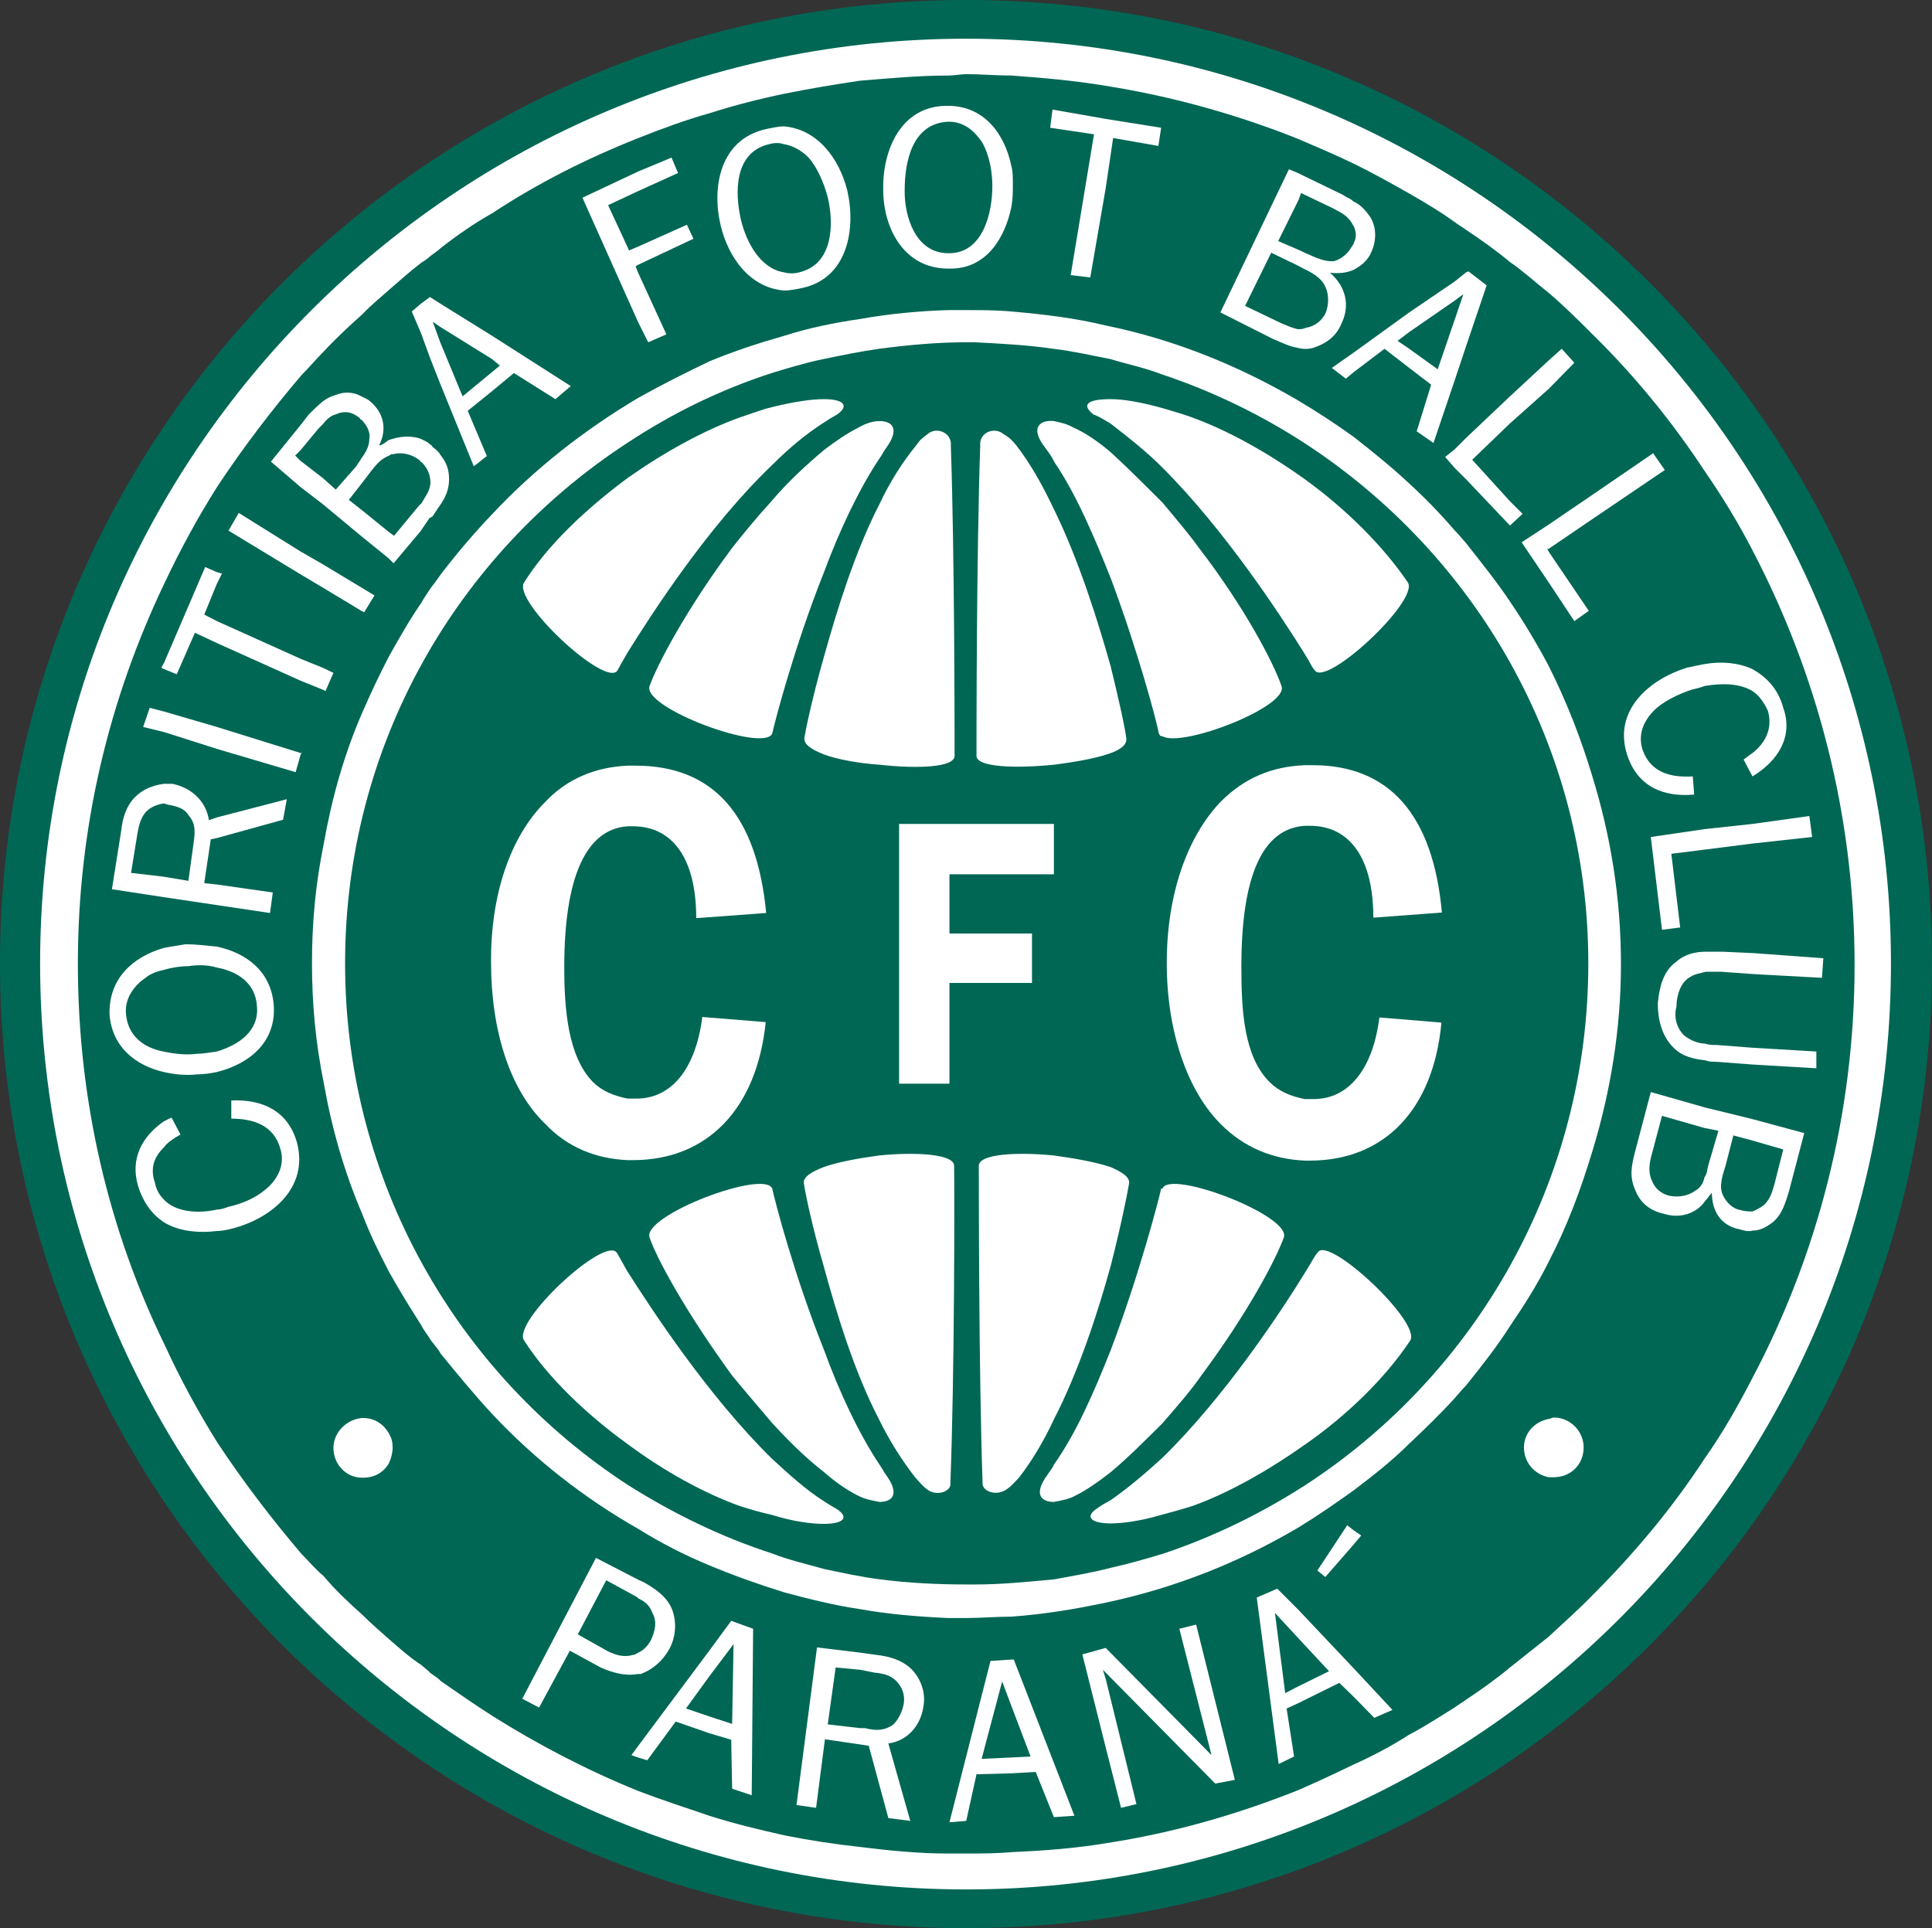
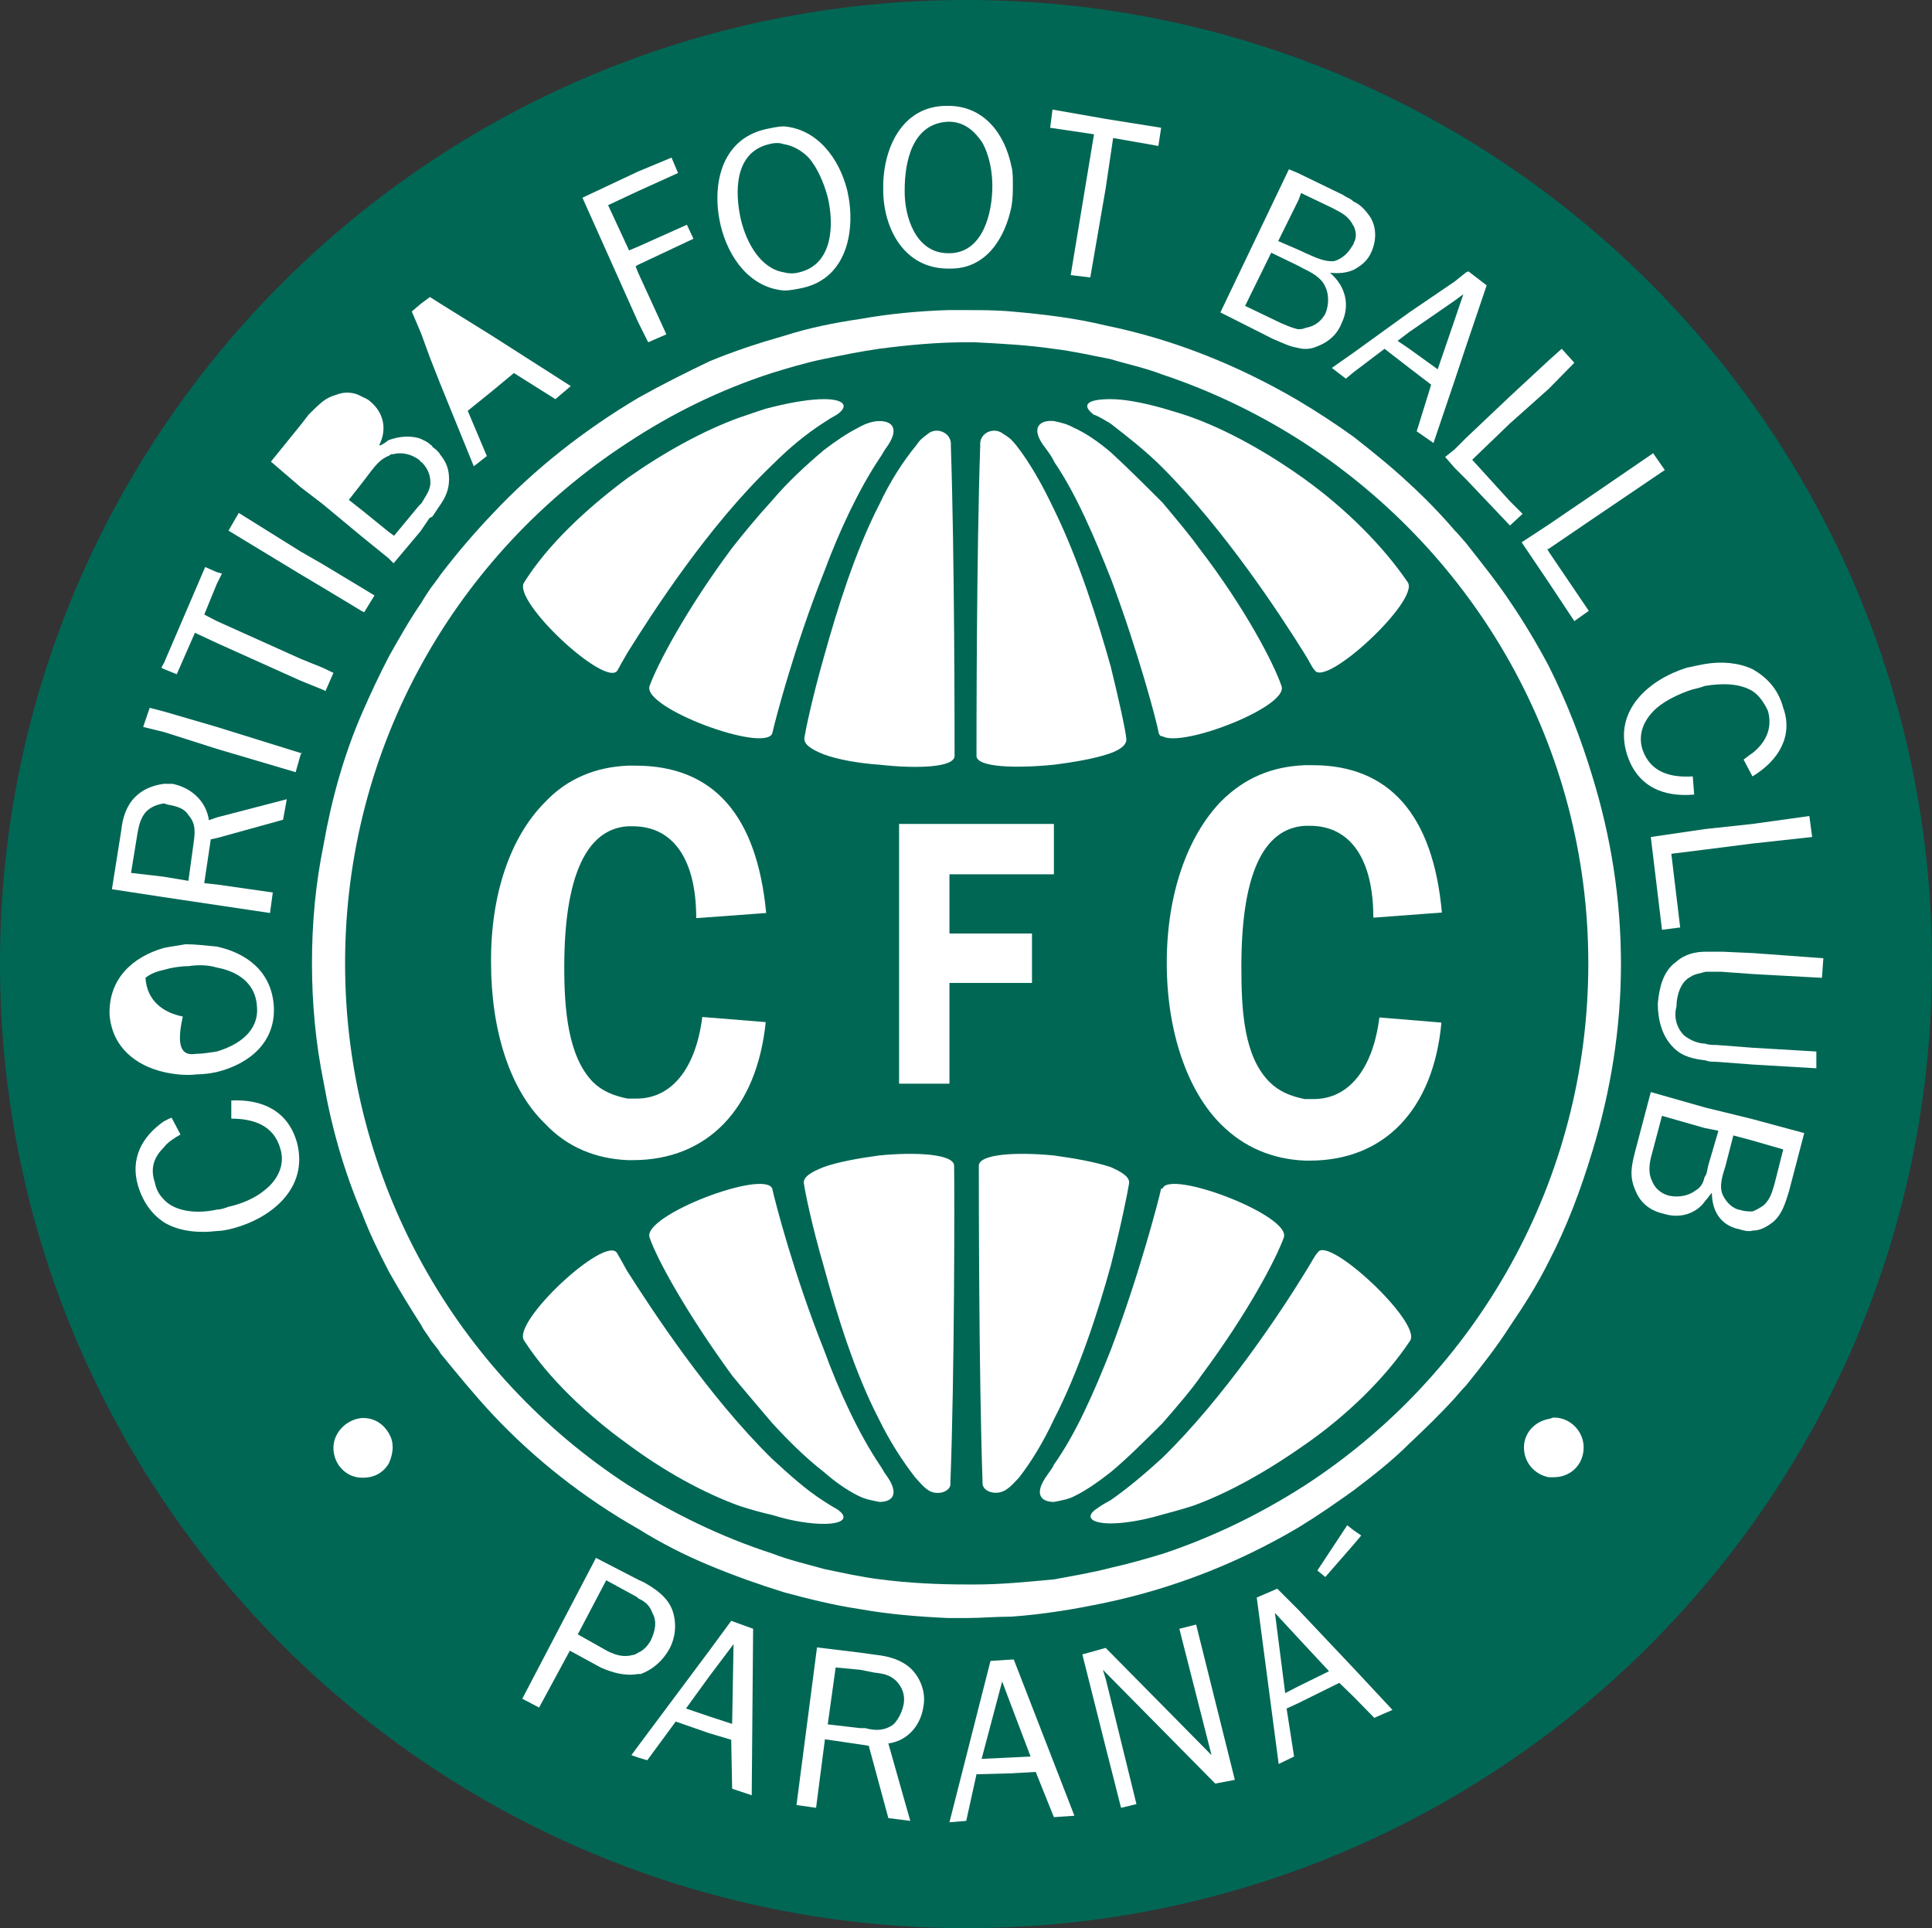
<svg xmlns="http://www.w3.org/2000/svg" version="1.1" id="Layer_1" x="0px" y="0px" width="414.3px" height="413.5px" viewBox="0 0 414.3 413.5" xml:space="preserve">
  <rect x="0" y="0" width="414.3" height="413.5" fill="#333333" stroke="none" />
  <g>
    <path fill="#006755" d="M207.2,0C92.8,0,0,92.5,0,206.6C0,321,92.8,413.5,207.2,413.5 S414.3,321,414.3,206.6C414.3,92.5,321.6,0,207.2,0" />
-     <path fill="#FFFFFF" d="M207.2,405.2C97.8,405.2,8.6,316.3,8.6,206.6C8.6,97.2,97.8,8.3,207.2,8.3 c109.4,0,198.3,88.9,198.3,198.3C405.5,316.3,316.6,405.2,207.2,405.2" />
    <path fill="#006755" d="M375.8,118c-3-5.8-6.4-11.4-10.2-16.9c-6.9-10.5-15-20.5-24.1-29.4 c-3-3-6.1-6.1-9.4-8.9c-2.8-2.2-5.5-4.7-8.3-6.6c-3-2.5-6.1-4.7-9.4-6.9c-0.8-0.6-1.7-1.1-2.5-1.7c-3-2.2-6.4-4.2-9.7-6.1 c-3.9-2.2-7.8-4.4-11.9-6.4c-3.9-1.9-8-3.6-11.9-5.3c-13.3-5.3-26.9-9.1-41.3-11.4c-6.6-1.1-13.3-1.7-20.2-2.2 c-3.3,0-6.7-0.3-9.7-0.3c-1.1,0-2.5,0.3-3.9,0.3c-6.4,0-12.5,0.6-18.8,1.1c-5.5,0.8-10.8,1.7-16.3,2.8c-5.3,1.1-10.8,2.5-16.1,4.2 c-5,1.4-10.2,3.3-15.2,5.3c-11.1,4.4-21.6,9.7-31.3,16.1c-3.9,2.2-7.5,4.7-11.1,7.5c-0.6,0.6-1.4,1.1-2.2,1.7 c-0.6,0.6-1.4,1.1-1.9,1.4c-2.5,1.9-4.7,3.9-6.9,5.8c-1.9,1.7-3.9,3.3-5.8,5.3c-2.8,2.5-5.8,5.3-8.3,8c-1.7,1.7-3,3.3-4.7,5 c-6.4,7.5-12.5,15.5-18,23.8c-4.2,6.6-8,13.6-11.4,20.8c-11.9,24.9-18.6,52.3-18.6,81.7s6.6,57.1,18.6,81.7 c3.3,7.2,7.2,14.4,11.4,21.1c5.5,8.3,11.6,16.3,18,23.8c1.7,1.7,3,3.3,4.7,4.7c2.5,3,5.5,5.8,8.3,8.3c1.9,1.9,3.9,3.6,5.8,5.3 c2.2,1.9,4.4,3.9,6.9,5.5c0.6,0.6,1.4,1.1,1.9,1.7c0.8,0.6,1.7,1.1,2.2,1.7c3.6,2.5,7.2,5,11.1,7.5c9.7,6.1,20.2,11.6,31.3,16.1 c5,1.9,10.2,3.6,15.2,5.3c5.3,1.7,10.8,3,16.1,4.2c5.5,1.1,10.8,1.9,16.3,2.5c6.4,0.8,12.5,1.4,18.8,1.4h3.9c3,0,6.4,0,9.7-0.3 c6.9-0.3,13.6-0.8,20.2-1.9c14.4-2.2,28-6.1,41.3-11.4c3.9-1.7,8-3.6,11.9-5.5c4.2-1.9,8-3.9,11.9-6.4c3.3-1.7,6.6-3.9,9.7-5.8 c0.8-0.6,1.7-1.1,2.5-1.7c3.3-2.2,6.4-4.4,9.4-6.9c2.8-2.2,5.5-4.4,8.3-6.6c3.3-3.1,6.4-5.8,9.4-8.9c9.1-9.1,17.2-18.8,24.1-29.4 c3.9-5.5,7.2-11.4,10.2-17.2c13.9-26.3,21.9-56.5,21.9-88.6S389.7,144.6,375.8,118" />
    <polygon fill="#FFFFFF" points="388.6,179.5 375.8,180.9 365.6,182.2 358.4,183.1 360.3,198.9 356.4,199.4 354,179.5 365.6,177.8 375.8,176.7 388,175 " />
    <polygon fill="#FFFFFF" points="354.5,97.2 357,100.8 341.5,111.3 332.1,117.7 331.8,117.7 332.1,118.3 340.7,131 337.6,133.2 332.1,124.9 326.3,116.3 332.1,112.5 341.5,106.1 " />
    <polygon fill="#FFFFFF" points="332.1,77.3 334.9,74.8 337.6,77.8 332.1,83.4 323.8,90.8 315.7,98.6 323.8,107.5 326.5,110.2 323.8,112.7 314.4,102.8 311.9,100.3 309.9,98 311.9,96.4 314.4,93.9 323.8,85 " />
    <polygon fill="#FFFFFF" points="311.9,60.4 314.4,58.4 314.9,58.2 318.8,61.2 314.4,74.2 311.9,81.7 307.4,95 303.8,92.5 306.9,82.5 302.2,78.9 296.9,74.8 290.3,79.8 288.6,81.2 285.6,78.9 290.3,75.6 302.2,67 " />
    <path fill="#FFFFFF" d="M276.4,36.3l1.9,0.8l9.7,4.7c0.8,0.6,1.7,0.8,2.2,1.4c1.4,0.6,2.5,1.7,3.6,3.3 c1.4,2.2,1.4,5,0.3,7.5c-0.8,1.9-2.2,3-3.9,3.9c-1.4,0.6-3,0.8-5,0.6c3.3,2.8,4.4,6.9,2.5,10.8c-1.1,2.8-3.3,4.4-6.1,5.3 c-1.1,0.3-2.2,0.3-3.3,0c-1.9-0.3-3.3-1.1-5.3-1.9L261.7,67L276.4,36.3z" />
    <polygon fill="#FFFFFF" points="225.7,23.5 237.1,25.5 249,27.4 248.4,31.3 238.7,29.6 237.1,40.4 233.8,59.5 229.6,59 234.6,28.8 225.2,27.4 " />
    <path fill="#FFFFFF" d="M203,22.7h0.3c7.8,0,12.2,6.1,13.6,13c0.3,1.1,0.3,2.5,0.3,3.9 c0,1.4,0,3-0.3,4.7c-1.4,6.9-5.5,13.3-13,13.3h-0.6c-9.4,0-13.9-8.6-13.9-16.9C189.2,32.1,193.3,22.7,203,22.7" />
    <path fill="#FFFFFF" d="M164.2,27.7c1.4-0.3,2.8-0.6,3.9-0.6c7.2,0.6,11.9,6.9,13.6,13.8 c1.9,8.3,0,18.6-9.4,20.8c-1.4,0.3-2.8,0.6-4.2,0.6c-7.2-0.6-11.9-6.9-13.6-14.1C152.6,39.9,154.5,29.9,164.2,27.7" />
    <polygon fill="#FFFFFF" points="136.8,36.8 144,33.8 145.4,37.1 136.8,41 130.4,44 134.9,53.7 136.8,52.9 147.3,48.2 148.7,51.2 136.8,56.8 136.3,57.1 136.8,58.4 142.9,71.7 139,73.4 136.8,69 124.9,42.4 " />
    <polygon fill="#FFFFFF" points="90.3,65.1 92.2,63.7 94.4,65.1 105.5,72 122.4,82.8 119.1,85.6 110.2,80 105.5,83.9 100.3,88.1 104.4,97.8 101.6,100 94.4,82.3 92.2,76.7 90.3,71.5 88.3,66.8 " />
    <path fill="#FFFFFF" d="M64.5,91.1l1.7-2.2c1.1-1.1,1.9-1.9,3-2.8c0.8-0.6,1.7-1.1,2.8-1.4 c1.9-0.8,3.9-0.6,5.5,0.3c0.6,0.3,1.4,0.6,1.9,1.1c3,2.5,3.6,6.1,1.9,9.4h0.3c0.6-0.3,1.1-0.6,1.7-1.1c2.2-0.8,4.7-1.1,6.9-0.3 c0.6,0.3,1.4,0.6,1.9,1.1c0.3,0.3,0.6,0.3,0.6,0.6c0.8,0.6,1.4,1.1,1.7,1.7c1.4,1.7,1.9,3.3,1.9,5.3c0,2.2-0.8,3.9-1.9,5.5 c-0.6,0.8-1.1,1.7-1.7,2.5l-0.6,0.3l-1.9,2.8l-5.8,6.9l-1.1-1.1l-5.8-4.7l-8.3-6.9l-4.7-3.6l-6.4-5.5L64.5,91.1z" />
    <polygon fill="#FFFFFF" points="51.2,110 64.5,118.3 69.2,121 77.5,126 80.3,127.7 78.1,131.3 77.5,131 69.2,126 64.5,123.2 49,113.8 " />
    <polygon fill="#FFFFFF" points="35.2,142.1 44,121.6 46.5,122.7 47.6,123 46.5,125.2 43.8,131.8 46.5,133.2 64.5,141.3 69.2,143.2 71.5,144.3 69.8,148.2 69.2,147.9 64.5,146 46.5,137.9 41.8,135.7 37.9,144.6 35.2,143.5 34.6,143.2 " />
    <path fill="#FFFFFF" d="M26,178.1c0.3-2.8,1.1-5.3,3-7.2c1.7-1.7,3.9-2.5,6.1-2.8h1.9 c3.9,0.8,7.2,3.6,7.8,7.8l1.7-0.6l15-3.9l-0.8,4.4l-14.1,3.9l-1.4,0.3l-1.4,9.4l2.8,0.3l11.9,1.7l-0.6,4.4l-11.4-1.7l-11.4-1.7 l-11.1-1.7L26,178.1z" />
    <path fill="#FFFFFF" d="M23.5,217.7c-0.3-7.8,5-12.5,11.6-14.4c1.4-0.3,3-0.5,4.7-0.8 c2.2,0,4.4,0.3,6.7,0.5c6.4,1.4,11.6,5.3,12.2,12.5c0.6,8-5.3,12.7-12.2,14.4c-1.4,0.3-2.8,0.5-4.2,0.5c-2.5,0.3-5,0-7.2-0.5 C29.1,228.5,24.1,224.6,23.5,217.7" />
    <path fill="#FFFFFF" d="M50.1,263.4c-1.1,0.3-2.5,0.6-3.6,0.6c-4.2,0.5-8.3,0-11.4-1.9 c-2.5-1.7-4.4-4.2-5.5-7.8c-1.7-5.8,0.8-10.5,5.5-13.8c0.6-0.3,1.1-0.6,1.7-0.8l1.9,3.6c-1.4,0.8-2.8,1.7-3.6,2.8 c-1.9,1.9-3,4.2-1.9,7.5c0.3,1.4,0.8,2.5,1.9,3.6c2.5,2.8,7.5,3.1,11.4,2.2c0.8,0,1.7-0.3,2.5-0.6c2.8-0.6,5.8-1.9,7.8-3.6 c2.8-2.2,4.4-5.5,3.3-8.9c-1.4-5-5.8-6.4-10.5-6.4V236c6.6-0.3,12.2,2.2,14.1,9.1C66.2,254.8,58.2,261.2,50.1,263.4" />
    <polygon fill="#FFFFFF" points="64.5,161.7 63.4,165.6 46.5,160.6 35.2,157 30.7,155.9 32.1,151.8 35.2,152.6 46.5,155.9 64.5,161.5 64.8,161.5 " />
    <path fill="#FFFFFF" d="M83.4,313.8c-1.1,1.9-3,3.1-5.5,3.1h-0.3c-3.3,0-6.1-2.8-6.1-6.4 c0-3.3,2.8-6.1,6.1-6.4h0.3c2.5,0,4.4,1.4,5.5,3.3c0.6,1.1,0.8,1.9,0.8,3S83.9,312.7,83.4,313.8" />
    <path fill="#FFFFFF" d="M128.8,357.6l-6.6-3.6l-6.6,12.2l-3.6-1.9l15.8-30.2l9.1,4.7l1.1,0.5 c2.5,1.4,5,3.1,6.1,5.8c1.1,2.8,0.8,6.1-0.6,8.6c-1.4,2.5-3.6,4.4-6.1,5.3h-0.6C134,359.5,131.3,358.7,128.8,357.6" />
    <polygon fill="#FFFFFF" points="161.2,385 157,383.6 156.8,373.1 152.1,371.7 144.9,369.2 138.8,377.5 136.8,376.9 135.4,376.4 136.8,374.5 152.1,354 156.8,347.6 161.5,349.3 " />
    <path fill="#FFFFFF" d="M198,366.1c-0.6,3.9-3.3,7.2-7.5,7.8l4.7,16.6l-4.7-0.6l-4.2-15.5l-1.9-0.3 l-7.5-1.1l-1.9,14.7l-4.2-0.6l4.4-33.8l9.1,1.1l3.6,0.5c2.8,0.3,5.5,1.1,7.5,3C197.5,360,198.6,363.1,198,366.1" />
    <polygon fill="#FFFFFF" points="226,389.7 222.1,380 216.9,380.3 209.4,380.5 207.2,390.5 203.6,390.8 212.4,356.2 216.9,355.9 217.4,355.9 230.4,389.4 " />
    <polygon fill="#FFFFFF" points="260.6,382.5 237.1,358.7 236.5,358.1 237.1,360 243.7,386.9 240.4,387.7 237.1,374.7 232.1,354.8 237.1,353.4 259.8,376.4 252.9,349.3 256.5,348.4 264.8,381.7 " />
    <polygon fill="#FFFFFF" points="294.7,368.4 290.3,363.9 287.2,360.9 278.3,365.3 275.9,366.4 277.5,376.7 274.2,378.3 269.5,342.6 273.9,340.7 278.3,345.1 290.3,357.8 298.6,366.7 " />
    <polygon fill="#FFFFFF" points="282.5,336.8 288.9,327.1 290.3,328.2 291.9,329.3 290.3,331.2 284.2,338.2 " />
    <path fill="#FFFFFF" d="M333.2,316.8h-1.1c-3-0.6-5.3-3.1-5.3-6.4c0-3,2.2-5.5,5.3-6.1 c0.3,0,0.8-0.3,1.1-0.3c3.6,0,6.4,3,6.4,6.4C339.6,314.1,336.8,316.8,333.2,316.8" />
    <path fill="#FFFFFF" d="M341.5,246.8c-2.5,8.3-5.5,16.3-9.4,23.8c-2.5,5-5.3,9.4-8.3,13.8 c-2.8,4.4-6.1,8.6-9.4,12.7c-0.8,0.8-1.7,1.9-2.5,2.8c-3,3.3-6.4,6.6-9.7,9.7c-3.6,3.6-7.8,6.9-11.9,10c-3.9,2.8-7.8,5.5-11.9,8 c-12.7,7.5-26.6,13-41.3,16.1c-6.6,1.4-13.3,2.5-20.2,3c-3.3,0-6.7,0.3-9.7,0.3h-3.9c-6.4-0.3-12.7-0.8-18.8-1.9 c-5.5-0.8-11.1-2.2-16.3-3.6c-5.5-1.7-10.8-3.6-16.1-5.8c-5.3-2.2-10.2-4.7-15.2-7.8c-11.6-6.6-22.2-14.9-31.3-24.6 c-3.9-4.2-7.5-8.6-11.1-13c-0.6-1.1-1.4-1.9-2.2-3c-0.6-1.1-1.4-1.9-1.9-3c-2.5-3.9-4.7-7.5-6.9-11.4c-2.2-4.2-4.2-8.3-5.8-12.5 c-3.9-9.1-6.6-18.6-8.3-28.3c-1.7-8.3-2.5-16.9-2.5-25.5c0-8.9,0.8-17.2,2.5-25.5c1.7-9.7,4.4-19.4,8.3-28.3 c1.7-3.9,3.6-8,5.8-12.2c2.2-3.9,4.4-7.8,6.9-11.4c0.6-1.1,1.4-2.2,1.9-3c0.8-1.1,1.7-2.2,2.2-3c3.6-4.7,7.2-8.9,11.1-13 c9.1-9.7,19.7-18,31.3-24.9c5-2.8,10-5.3,15.2-7.8c5.3-2.2,10.5-3.9,16.1-5.5c5.3-1.7,10.8-2.8,16.3-3.6c6.1-1.1,12.5-1.7,18.8-1.9 h3.9c3,0,6.4,0,9.7,0.3c6.9,0.6,13.6,1.4,20.2,3c14.7,3,28.5,8.6,41.3,16.1c4.2,2.5,8,5,11.9,7.8c4.2,3.3,8.3,6.6,11.9,10 c3.3,3,6.6,6.4,9.7,10c0.8,0.8,1.7,1.9,2.5,2.8c3.3,4.2,6.6,8.3,9.4,12.5c3,4.4,5.8,9.1,8.3,13.8c3.9,7.8,6.9,15.5,9.4,23.8 c3.9,12.7,6.1,26,6.1,40.2C347.6,220.5,345.4,234,341.5,246.8" />
    <path fill="#FFFFFF" d="M361.7,143.2c1.4-0.3,2.8-0.6,3.9-0.8c3.6-0.6,7.2-0.3,10.2,1.1 c3,1.7,5.5,4.2,6.6,8.3c2.2,6.1-1.1,11.4-6.6,14.7l-1.9-3.6c0.8-0.6,1.4-1.1,1.9-1.4c2.8-2.2,4.4-5.3,3.3-9.1 c-0.8-1.7-1.9-3.3-3.3-4.2c-2.8-1.7-6.6-1.7-10.2-1.1c-0.8,0.3-1.9,0.6-2.8,0.8c-2.5,0.8-5.5,2.2-7.5,3.9c-2.5,2.2-4.2,5.3-3.1,8.9 c1.7,5,6.1,6.1,10.8,5.8l0.3,3.9c-6.6,0.6-12.2-1.7-14.4-8.6C345.9,152.3,353.7,145.7,361.7,143.2" />
    <path fill="#FFFFFF" d="M383.6,255.6c-0.8,2.5-1.4,4.7-3.3,6.4c-1.4,1.1-2.8,1.9-4.4,1.9 c-1.1,0.3-1.9,0-3-0.3c-3.9-0.8-5.8-3.9-5.8-7.8c-0.6,0.6-0.8,1.1-1.4,1.7c-1.9,2.8-5.5,3.9-8.9,2.8c-2.8-0.6-5-2.2-6.1-5 c-1.4-3.1-0.8-5.5,0-8.6l3.3-12.5l11.6,3.3l10.2,2.5l11.1,3L383.6,255.6z" />
    <path fill="#FFFFFF" d="M361.2,222.1c1.4,1.1,3.1,1.7,4.4,1.7c0.8,0.3,1.7,0.3,2.5,0.3l7.8,0.6 l13.6,0.8v3.6l-13.6-0.8l-8-0.6c-0.8,0-1.4,0-2.2-0.3c-2.5-0.3-5-0.8-6.9-2.8c-2.5-2.5-3.3-6.1-3.3-9.4c0.3-3.3,1.1-6.9,3.9-8.9 c1.9-1.7,4.2-2.2,6.4-2.2h3.6l6.6,0.3l15,1.1l-0.3,4.2l-14.7-0.8l-6.9-0.5h-3.3c-1.1,0.3-2.5,0.5-3.3,1.1c-2.2,1.1-3,4.2-3,6.4 C358.9,218,359.5,220.5,361.2,222.1" />
    <path fill="#006755" d="M279.7,95c-9.4-6.1-19.7-11.1-30.5-14.7c-3.6-1.4-7.5-2.2-11.1-3.3 c-4.2-0.8-8-1.7-12.2-2.2c-5.5-0.8-11.1-1.1-16.9-1.4h-1.9c-6.1,0-12.5,0.6-18.6,1.4c-4.2,0.6-8,1.4-11.9,2.2 c-3.9,0.8-7.5,1.9-11.1,3c-11.1,3.6-21.3,8.6-31,15C98,118.8,74,159.8,74,206.6s24.1,88.1,60.7,111.9c9.7,6.1,19.9,11.1,31,14.7 c3.6,1.4,7.2,2.2,11.1,3.3c3.9,0.8,7.8,1.7,11.9,2.2c6.1,0.8,12.5,1.1,18.6,1.1h1.9c5.8,0,11.4-0.6,16.9-1.1 c4.2-0.8,8-1.4,12.2-2.5c3.6-0.8,7.5-1.9,11.1-3c10.8-3.6,21-8.6,30.5-14.7c36.6-23.8,60.7-65.1,60.7-111.9S316.3,118.8,279.7,95" />
    <path fill="#FFFFFF" d="M226,90.3c1.4,0.3,2.8,0.6,4.2,1.4c2.5,1.1,5.3,3,8,5.3 c3.6,3.3,7.5,7.2,11.1,10.8c3,3.6,5.8,6.9,7.8,9.7c10,13,16.1,24.9,17.7,29.6c1.7,4.4-21.3,13.3-25.5,10.8c-0.6,0-0.6-0.3-0.8-0.6 c-0.5-2.8-4.4-17.4-10.2-33c-3.6-9.1-7.5-18.3-12.2-25.2c-0.5-1.1-1.1-1.9-1.9-3C220.7,91.7,223,90,226,90.3" />
    <path fill="#FFFFFF" d="M210.2,95.6c-0.3-2.8,3-4.2,5-2.5c1.4,0.8,1.9,1.4,2.8,2.5 c2.8,3.6,5.5,8.3,8,13.6c5.3,10.8,9.4,23.8,12.2,33.8c1.9,7.8,3.1,13.3,3.3,15.2c0.3,1.4-1.1,2.5-3.3,3.3c-3,1.1-7.5,1.9-12.2,2.5 c-8,0.8-16.6,0.6-16.6-1.9C209.4,156.8,209.4,118.8,210.2,95.6" />
    <path fill="#FFFFFF" d="M198.9,93.1c1.9-1.7,5.3-0.3,5,2.5c0.8,23.3,0.8,61.2,0.8,66.5 c0,2.5-8,2.8-16.1,1.9c-4.4-0.3-8.9-1.1-11.9-2.2c-2.8-1.1-4.4-2.2-4.2-3.6c0.3-1.9,1.7-8.6,4.2-17.4c2.8-10,6.6-22.4,11.9-32.7 c2.2-4.7,5-9.1,7.8-12.5C197.2,94.4,197.8,93.9,198.9,93.1" />
    <path fill="#FFFFFF" d="M188.6,90.3c2.8,0,4.4,1.7,1.4,5.8c-0.6,0.8-0.8,1.4-1.4,2.2 c-4.4,6.6-8.6,15.5-11.9,24.4c-6.4,16.1-10.5,31.9-11.1,34.6c-1.7,4.2-28-5.5-26.3-10.2c1.7-4.7,8-16.6,17.7-29.6 c2.2-2.8,5.3-6.6,8.6-10.2c3.3-3.9,7.2-7.5,11.1-10.8c2.5-1.9,5-3.6,7.2-4.7C185.6,90.8,187.2,90.3,188.6,90.3" />
    <path fill="#FFFFFF" d="M112.4,124.9c5-8,13.3-15.8,22.2-22.4c7.8-5.5,16.3-10.2,24.1-13 c2.5-0.8,4.7-1.7,6.9-2.2c4.4-1.1,8.3-1.7,11.1-1.7c4.2,0,5.5,1.4,2.8,3.3c-1.1,0.6-1.9,1.1-2.8,1.7c-3.9,2.5-7.5,5.5-11.1,9.1 c-13.9,13.3-25.8,31.9-31,40.2c-1.1,1.9-1.9,3.3-2.2,3.9C129.9,147.6,109.7,128.8,112.4,124.9" />
    <path fill="#FFFFFF" d="M116.9,172c4.7-5,10.8-7.5,17.7-7.8h1.7c16.6,0,26,10.5,28,31.6l-15,1.1 c0-12.7-5-19.7-13.6-19.7h-1.1c-8.9,0.6-13.6,10.8-13.6,30.2c0,9.1,0.8,19.1,6.1,24.6c1.9,1.9,4.4,3,7.5,3.6h1.9 c7.5,0,12.7-6.4,14.1-17.5l13.6,1.1c-1.9,18.6-12.5,29.6-28.5,29.6h-1.1c-6.9-0.3-13-2.8-17.7-7.8c-7.5-7.2-11.6-19.9-11.6-34.6 C105.2,191.9,109.4,179.5,116.9,172" />
    <path fill="#FFFFFF" d="M176.7,326.8c-2.8,0-6.6-0.5-11.1-1.9c-2.2-0.5-4.4-1.1-6.9-1.9 c-7.8-2.8-16.3-7.5-24.1-13.3c-8.9-6.4-17.2-14.4-22.2-22.2c-2.8-3.9,17.4-22.7,19.9-18.8c0.3,0.5,1.1,1.9,2.2,3.9 c5.3,8.3,17.2,26.6,31,40.2c3.6,3.3,7.2,6.6,11.1,9.1c0.8,0.5,1.7,1.1,2.8,1.7C182.2,325.4,180.9,326.8,176.7,326.8" />
    <path fill="#FFFFFF" d="M188.6,322.1c-1.4-0.3-3-0.5-4.7-1.4c-2.2-1.1-4.7-2.8-7.2-5 c-3.9-3-7.8-6.9-11.1-10.5c-3.3-3.9-6.4-7.5-8.6-10.2c-9.7-13.3-16.1-24.9-17.7-29.6c-1.7-4.7,24.6-14.7,26.3-10.5 c0.6,2.8,4.7,18.6,11.1,34.6c3.3,9.1,7.5,18,11.9,24.6c0.6,0.8,0.8,1.4,1.4,2.2C193,320.4,191.4,322.1,188.6,322.1" />
    <path fill="#FFFFFF" d="M203.8,318c0.3,1.9-3,3-5,1.4c-1.1-0.8-1.7-1.7-2.5-2.5 c-2.8-3.6-5.5-7.8-7.8-12.5c-5.3-10.2-9.1-22.7-11.9-33c-2.5-8.6-3.9-15.5-4.2-17.5c-0.3-1.4,1.4-2.5,4.2-3.6 c3-1.1,7.5-1.9,11.9-2.5c8-0.8,16.1-0.3,16.1,2.2C204.7,255.4,204.7,295,203.8,318" />
    <polygon fill="#FFFFFF" points="203.6,210.8 203.6,232.4 192.8,232.4 192.8,176.7 209.1,176.7 226,176.7 226,187.5 209.1,187.5 203.6,187.5 203.6,200.2 209.1,200.2 221.3,200.2 221.3,210.8 209.1,210.8 " />
    <path fill="#FFFFFF" d="M216,319.3c-2.2,1.7-5.5,0.6-5.3-1.4c-0.8-23-0.8-62.6-0.8-67.9 c0-2.5,8-3,16.1-2.2c4.4,0.6,8.9,1.4,12.2,2.5c2.5,1.1,4.2,2.2,3.9,3.6c-0.3,1.9-1.7,8.9-3.9,17.5c-2.8,10.2-6.9,22.7-12.2,33 c-2.2,4.7-4.7,8.9-7.5,12.5C217.7,317.7,217.1,318.5,216,319.3" />
    <path fill="#FFFFFF" d="M226,322.1c-2.8,0-4.4-1.7-1.4-5.8c0.5-0.8,1.1-1.4,1.4-2.2 c4.7-6.6,8.6-15.5,12.2-24.6c6.1-16.1,10.2-31.9,10.8-34.6h0.3c1.4-4.2,27.7,5.8,26,10.5c-1.7,4.7-7.8,16.3-17.7,29.6 c-1.9,2.8-5,6.4-8.3,10.2c-3.6,3.6-7.5,7.5-11.1,10.5c-2.8,2.2-5.3,3.9-7.5,5C229.1,321.6,227.4,321.8,226,322.1" />
    <path fill="#FFFFFF" d="M302.4,287.5c-5.3,8-13.6,16.1-22.7,22.4c-7.8,5.5-16.1,10.2-23.8,13 c-2.5,0.8-4.7,1.4-6.6,1.9c-4.7,1.4-8.6,1.9-11.1,1.9c-4.2,0-5.8-1.4-2.8-3.3c0.8-0.6,1.7-1.1,2.8-1.7c3.6-2.5,7.5-5.8,11.1-9.1 c13.3-13,25.2-31,30.5-39.6c1.4-2.2,2.2-3.9,2.8-4.4C284.7,264.8,304.9,283.6,302.4,287.5" />
    <path fill="#FFFFFF" d="M272.3,232.1c1.9,1.9,4.4,3,7.5,3.6h1.9c7.5,0,12.7-6.4,14.1-17.5l13.3,1.1 c-1.7,18.6-12.2,29.6-28.2,29.6h-1.1c-6.9-0.3-13-2.8-18-7.8c-7.2-7.2-11.6-19.9-11.6-34.6c0-14.7,4.4-27.1,11.6-34.6 c5-5,10.8-7.5,18-7.8h1.7c16.3,0,25.8,10.5,27.7,31.6l-14.7,1.1c0-12.7-5-19.7-13.6-19.7h-1.1c-9.1,0.6-13.6,10.8-13.6,30.2 C266.2,216.6,266.7,226.6,272.3,232.1" />
    <path fill="#FFFFFF" d="M281.9,143.7c-0.6-0.6-1.1-1.9-2.2-3.6c-5-8-16.9-26.3-30.5-39.9 c-3.6-3.6-7.5-6.6-11.1-9.4c-1.1-0.6-2.2-1.4-3.6-1.9c-2.8-2.2-1.1-3.3,3.6-3.3c2.8,0,6.4,0.6,11.1,1.9c1.9,0.6,3.9,1.1,6.1,1.9 c7.8,2.8,16.3,7.5,24.4,13.3c8.9,6.4,16.9,14.4,22.2,22.2C304.4,128.8,284.2,147.6,281.9,143.7" />
-     <polygon fill="#006755" points="99.2,85 105.5,79.8 107.2,78.4 105.5,77 94.4,70.1 92.8,69 94.4,73.4 " />
    <path fill="#006755" d="M74.8,107.2l2.8,2.2l5.8,4.7l1.1,0.8l5.3-6.4c0.3-0.3,0.3-0.3,0.6-0.6 c0.8-1.4,1.9-2.8,1.9-4.4c0-1.9-0.8-3.3-1.9-4.4c-0.3,0-0.3-0.3-0.3-0.3c-1.7-1.4-3.9-1.9-5.8-1.4c-0.3,0-0.6,0-0.8,0.3 c-1.7,0.6-2.8,1.9-3.9,3.3l-1.9,2.5L74.8,107.2z" />
    <path fill="#006755" d="M168.1,58.4c1.1,0.3,2.2,0.3,3.3,0c7.2-1.7,7.5-10.2,6.1-16.1 c-0.8-3-2.2-6.4-4.2-8.6c-1.4-1.4-3.3-2.5-5.3-2.8c-0.8-0.3-1.9-0.3-3,0c-7.5,1.7-7.5,10.2-6.1,16.3 C160.1,52.1,163.1,57.6,168.1,58.4" />
    <path fill="#006755" d="M203.3,54.3h0.6c6.9-0.3,8.9-8.6,8.9-14.4c0-3-0.6-6.6-2.2-9.4 c-1.7-2.5-3.9-4.4-7.2-4.4c-7.8,0.3-9.4,8.6-9.4,14.7C193.9,46.5,196.4,54.3,203.3,54.3" />
-     <path fill="#006755" d="M69.2,102.5L72,105l4.4-5c0.3-0.6,0.8-1.1,1.1-1.7c0.8-1.1,1.7-2.5,1.7-4.2 c0.3-1.4-0.6-3-1.7-4.1c-0.3,0-0.3-0.3-0.3-0.3c-1.7-1.4-3.3-1.7-5.3-0.8c-1.1,0.3-1.9,1.1-2.8,2.2c-0.3,0.3-0.6,0.6-0.8,0.8 l-3.9,4.7l-1.1,1.1l1.1,1.1L69.2,102.5z" />
    <path fill="#006755" d="M280,54.3c1.9,0.8,3.9,1.9,6.1,1.7c1.7-0.5,3-1.7,3.9-3.3c0,0,0.3-0.3,0.3-0.6 c0.6-1.1,0.6-2.2,0-3.6c-0.3-0.3-0.3-0.6-0.5-0.8c-1.1-1.7-2.5-2.2-3.9-3l-6.9-3.3l-0.5,1.4l-4.4,8.9l4.4,1.9L280,54.3z" />
    <path fill="#006755" d="M278.3,70.6c0.5,0,1.1,0,1.7-0.3c1.9-0.3,3.3-1.4,4.2-3c0.8-1.9,0.8-4.2,0-5.8 c-0.8-1.9-2.8-3-4.7-3.9l-1.1-0.6l-5.8-2.8L267,65.6l7.5,3.6C275.9,69.8,277,70.3,278.3,70.6" />
    <path fill="#006755" d="M187.5,358.7l-3-0.6l-5.3-0.5l-1.7,12.2l6.9,0.8h1.1c2.2,0.6,4.2,0.6,6.1-0.8 c1.1-1.1,1.9-2.8,2.2-4.4c0.3-1.9-0.3-3.6-1.7-5C190.8,359.2,189.4,358.9,187.5,358.7" />
    <path fill="#006755" d="M371.7,243.5l-1.7,6.6c-0.6,1.9-1.4,4.2-0.6,6.1c0.8,1.7,2.2,3.1,3.9,3.3 c0.8,0.3,1.7,0.3,2.5,0.3c0.8-0.3,1.7-0.8,2.5-1.4c1.4-1.4,1.7-2.8,2.2-4.4l1.9-7.5l-6.6-1.9L371.7,243.5z" />
    <polygon fill="#006755" points="273.4,345.9 275.6,363.1 278.3,361.7 285,358.4 278.3,351.2 " />
    <path fill="#006755" d="M356.4,239.3l-2.2,8.3c-0.5,1.7-0.8,3.9,0,5.5c0.6,1.7,1.9,2.8,3.6,3.3 c2.2,0.5,4.4,0,5.8-1.1c1.1-0.6,1.7-1.7,1.9-2.8c0.6-0.8,0.6-1.7,0.8-2.5l2.2-7.5l-3-0.6L356.4,239.3z" />
    <polygon fill="#006755" points="214.9,360.6 210.5,377.2 216.9,376.9 221,376.7 216.9,365.9 " />
    <path fill="#006755" d="M40.4,188.9l1.1-8c0.3-2.2,0.6-4.2-1.1-6.1c-0.8-1.4-2.5-1.9-4.2-2.2 c-0.3,0-0.8-0.3-1.1-0.3c-1.7,0.3-2.8,0.8-3.9,1.9c-1.1,1.4-1.4,2.8-1.7,4.4l-1.4,8.6l6.9,0.8L40.4,188.9z" />
    <polygon fill="#006755" points="147.1,366.4 152.1,368.1 157,369.7 157.3,352.6 152.1,359.5 " />
    <path fill="#006755" d="M139.6,351.7c0.8-1.7,1.4-3.9,0.3-5.8c-0.6-1.7-1.7-2.5-3-3.1l-0.3-0.3 l-6.6-3.6l-6.1,11.6l6.4,3.6c1.7,0.8,3.3,1.4,5.5,0.8c0.3,0,0.8-0.3,1.1-0.5C137.9,354,139,352.9,139.6,351.7" />
    <polygon fill="#006755" points="308.3,79.2 311.9,68.7 313.8,63.1 311.9,64.5 302.2,71.2 299.7,73.1 302.2,74.8 " />
-     <path fill="#006755" d="M42.1,226c1.4,0,3-0.3,4.4-0.5c4.7-1.4,9.1-4.4,8.6-9.7c-0.3-5-4.2-7.5-8.6-8.3 c-1.9-0.6-4.2-0.6-6.1-0.3c-1.7,0-3.6,0.3-5.3,0.8c-1.4,0.3-2.8,0.8-3.9,1.7c-2.5,1.7-4.4,4.4-4.2,7.5c0.3,5,3.9,7.5,8,8.3 C37.4,226,39.9,226.3,42.1,226" />
+     <path fill="#006755" d="M42.1,226c1.4,0,3-0.3,4.4-0.5c4.7-1.4,9.1-4.4,8.6-9.7c-0.3-5-4.2-7.5-8.6-8.3 c-1.9-0.6-4.2-0.6-6.1-0.3c-1.7,0-3.6,0.3-5.3,0.8c-1.4,0.3-2.8,0.8-3.9,1.7c0.3,5,3.9,7.5,8,8.3 C37.4,226,39.9,226.3,42.1,226" />
  </g>
</svg>